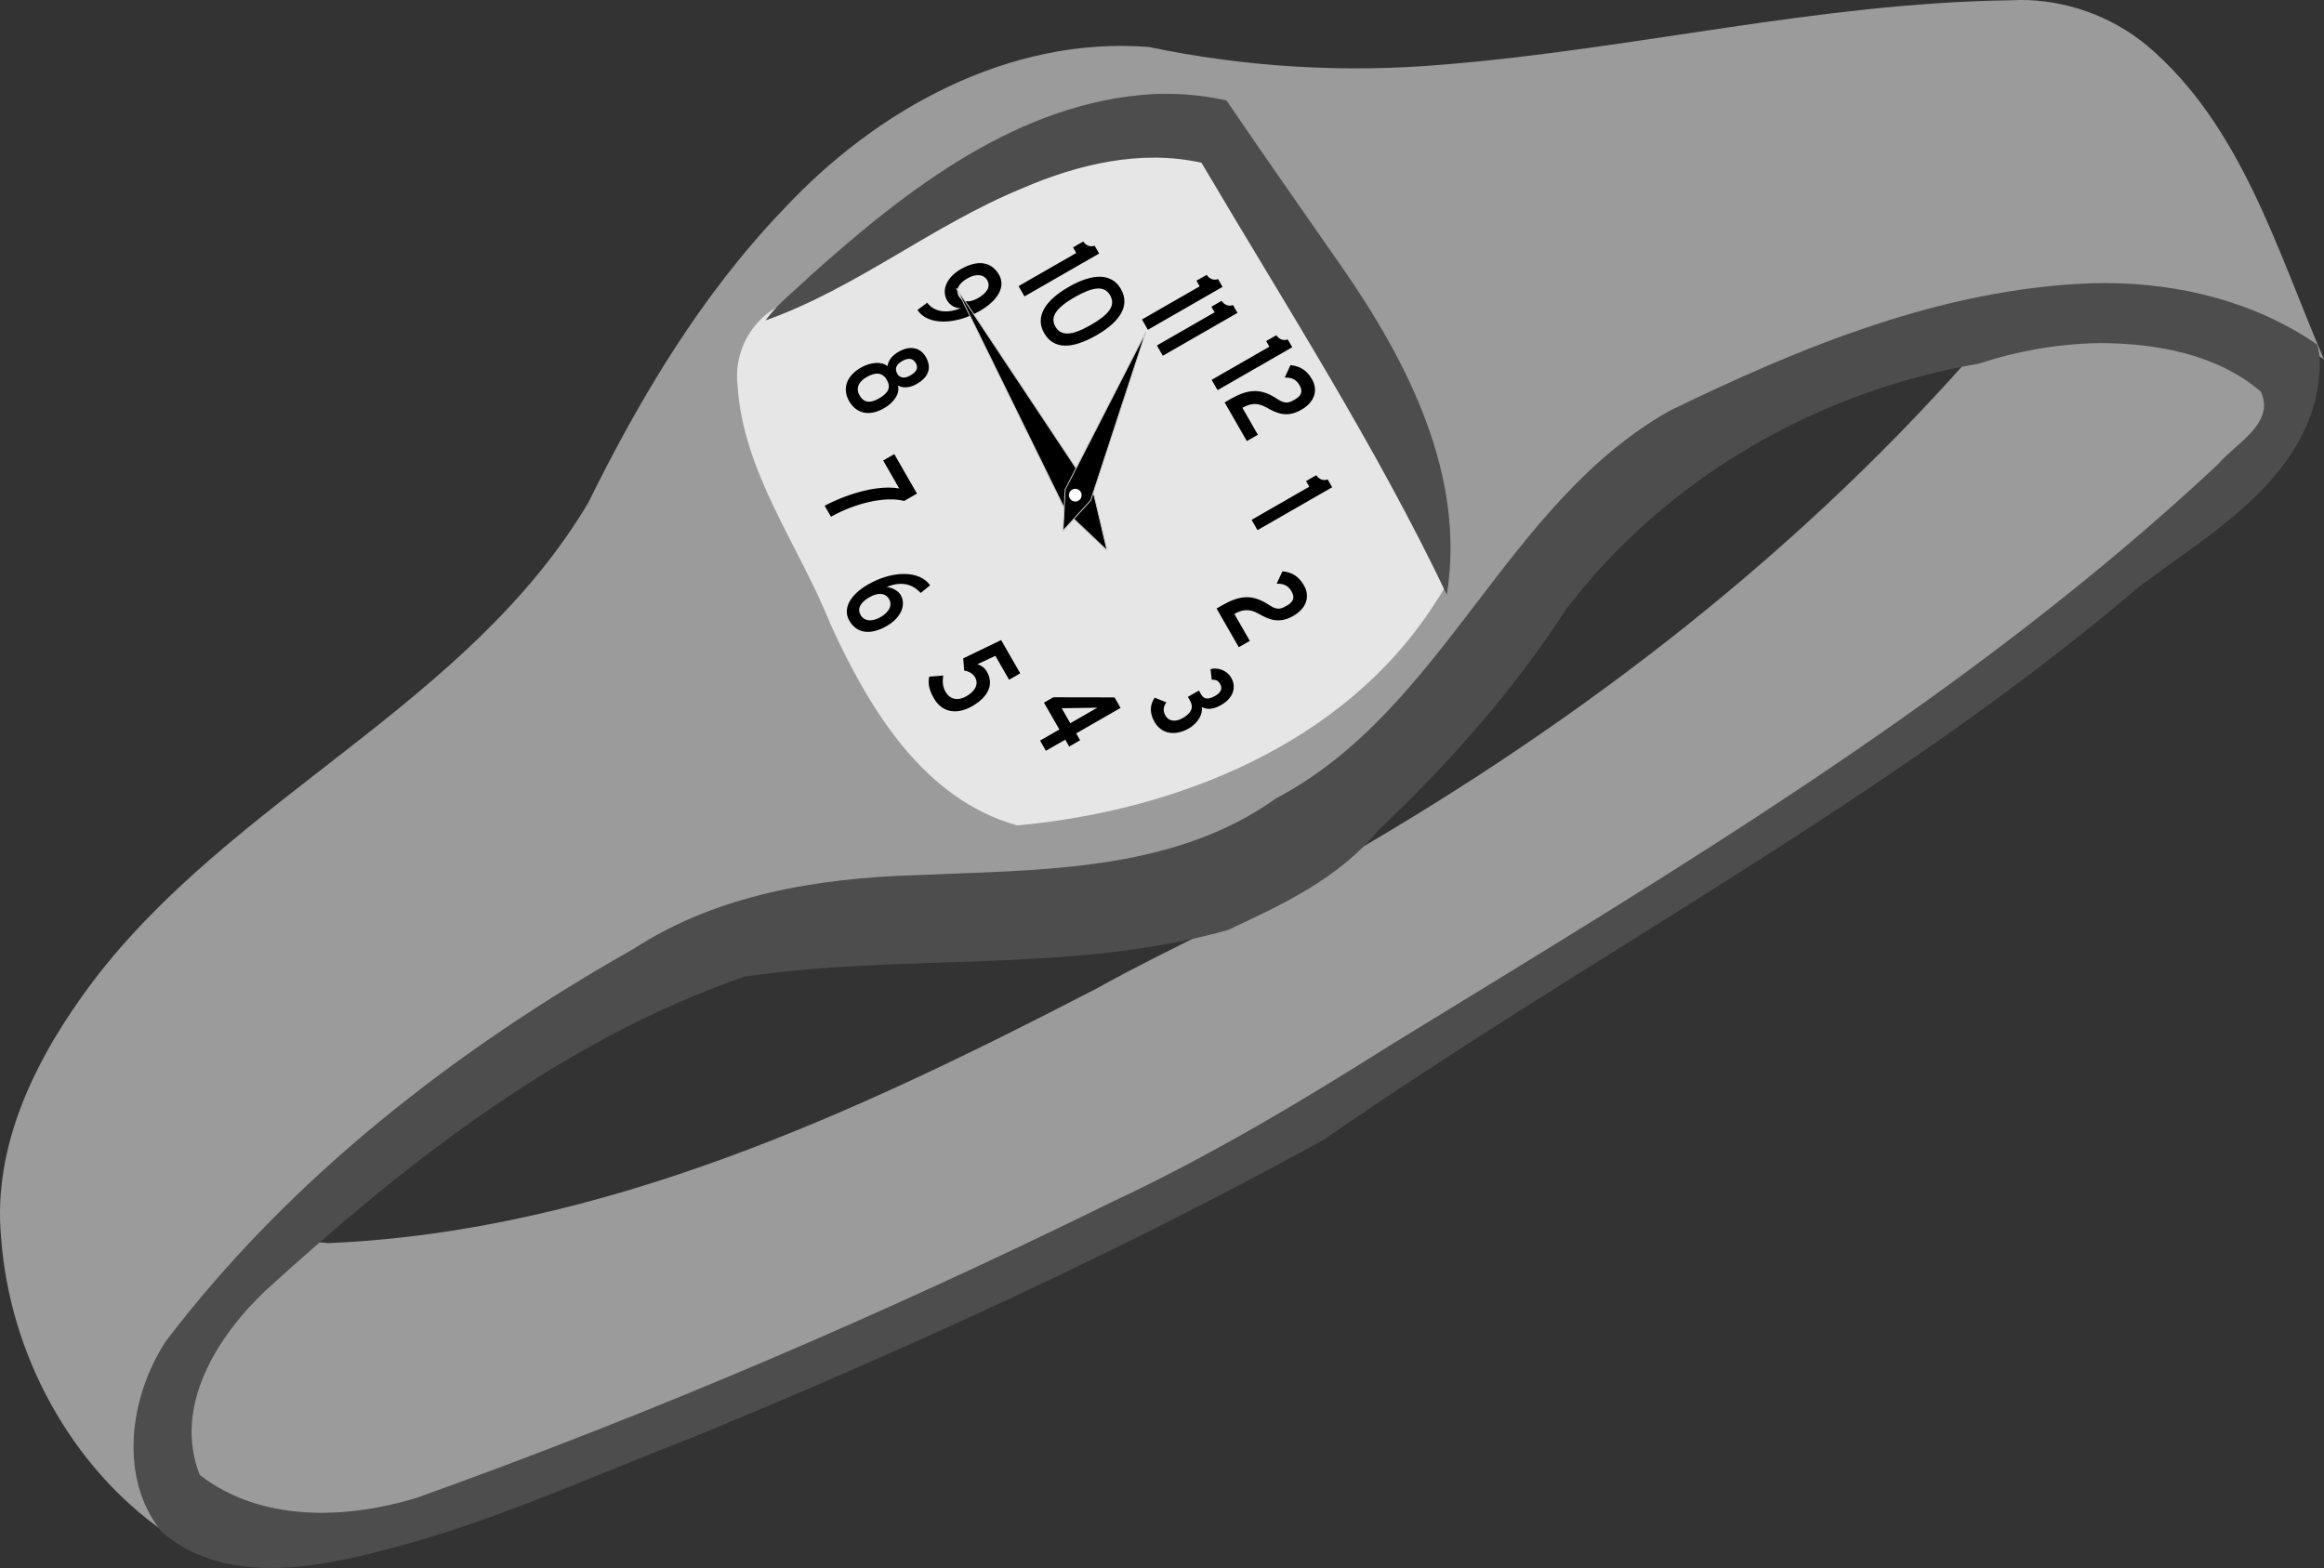
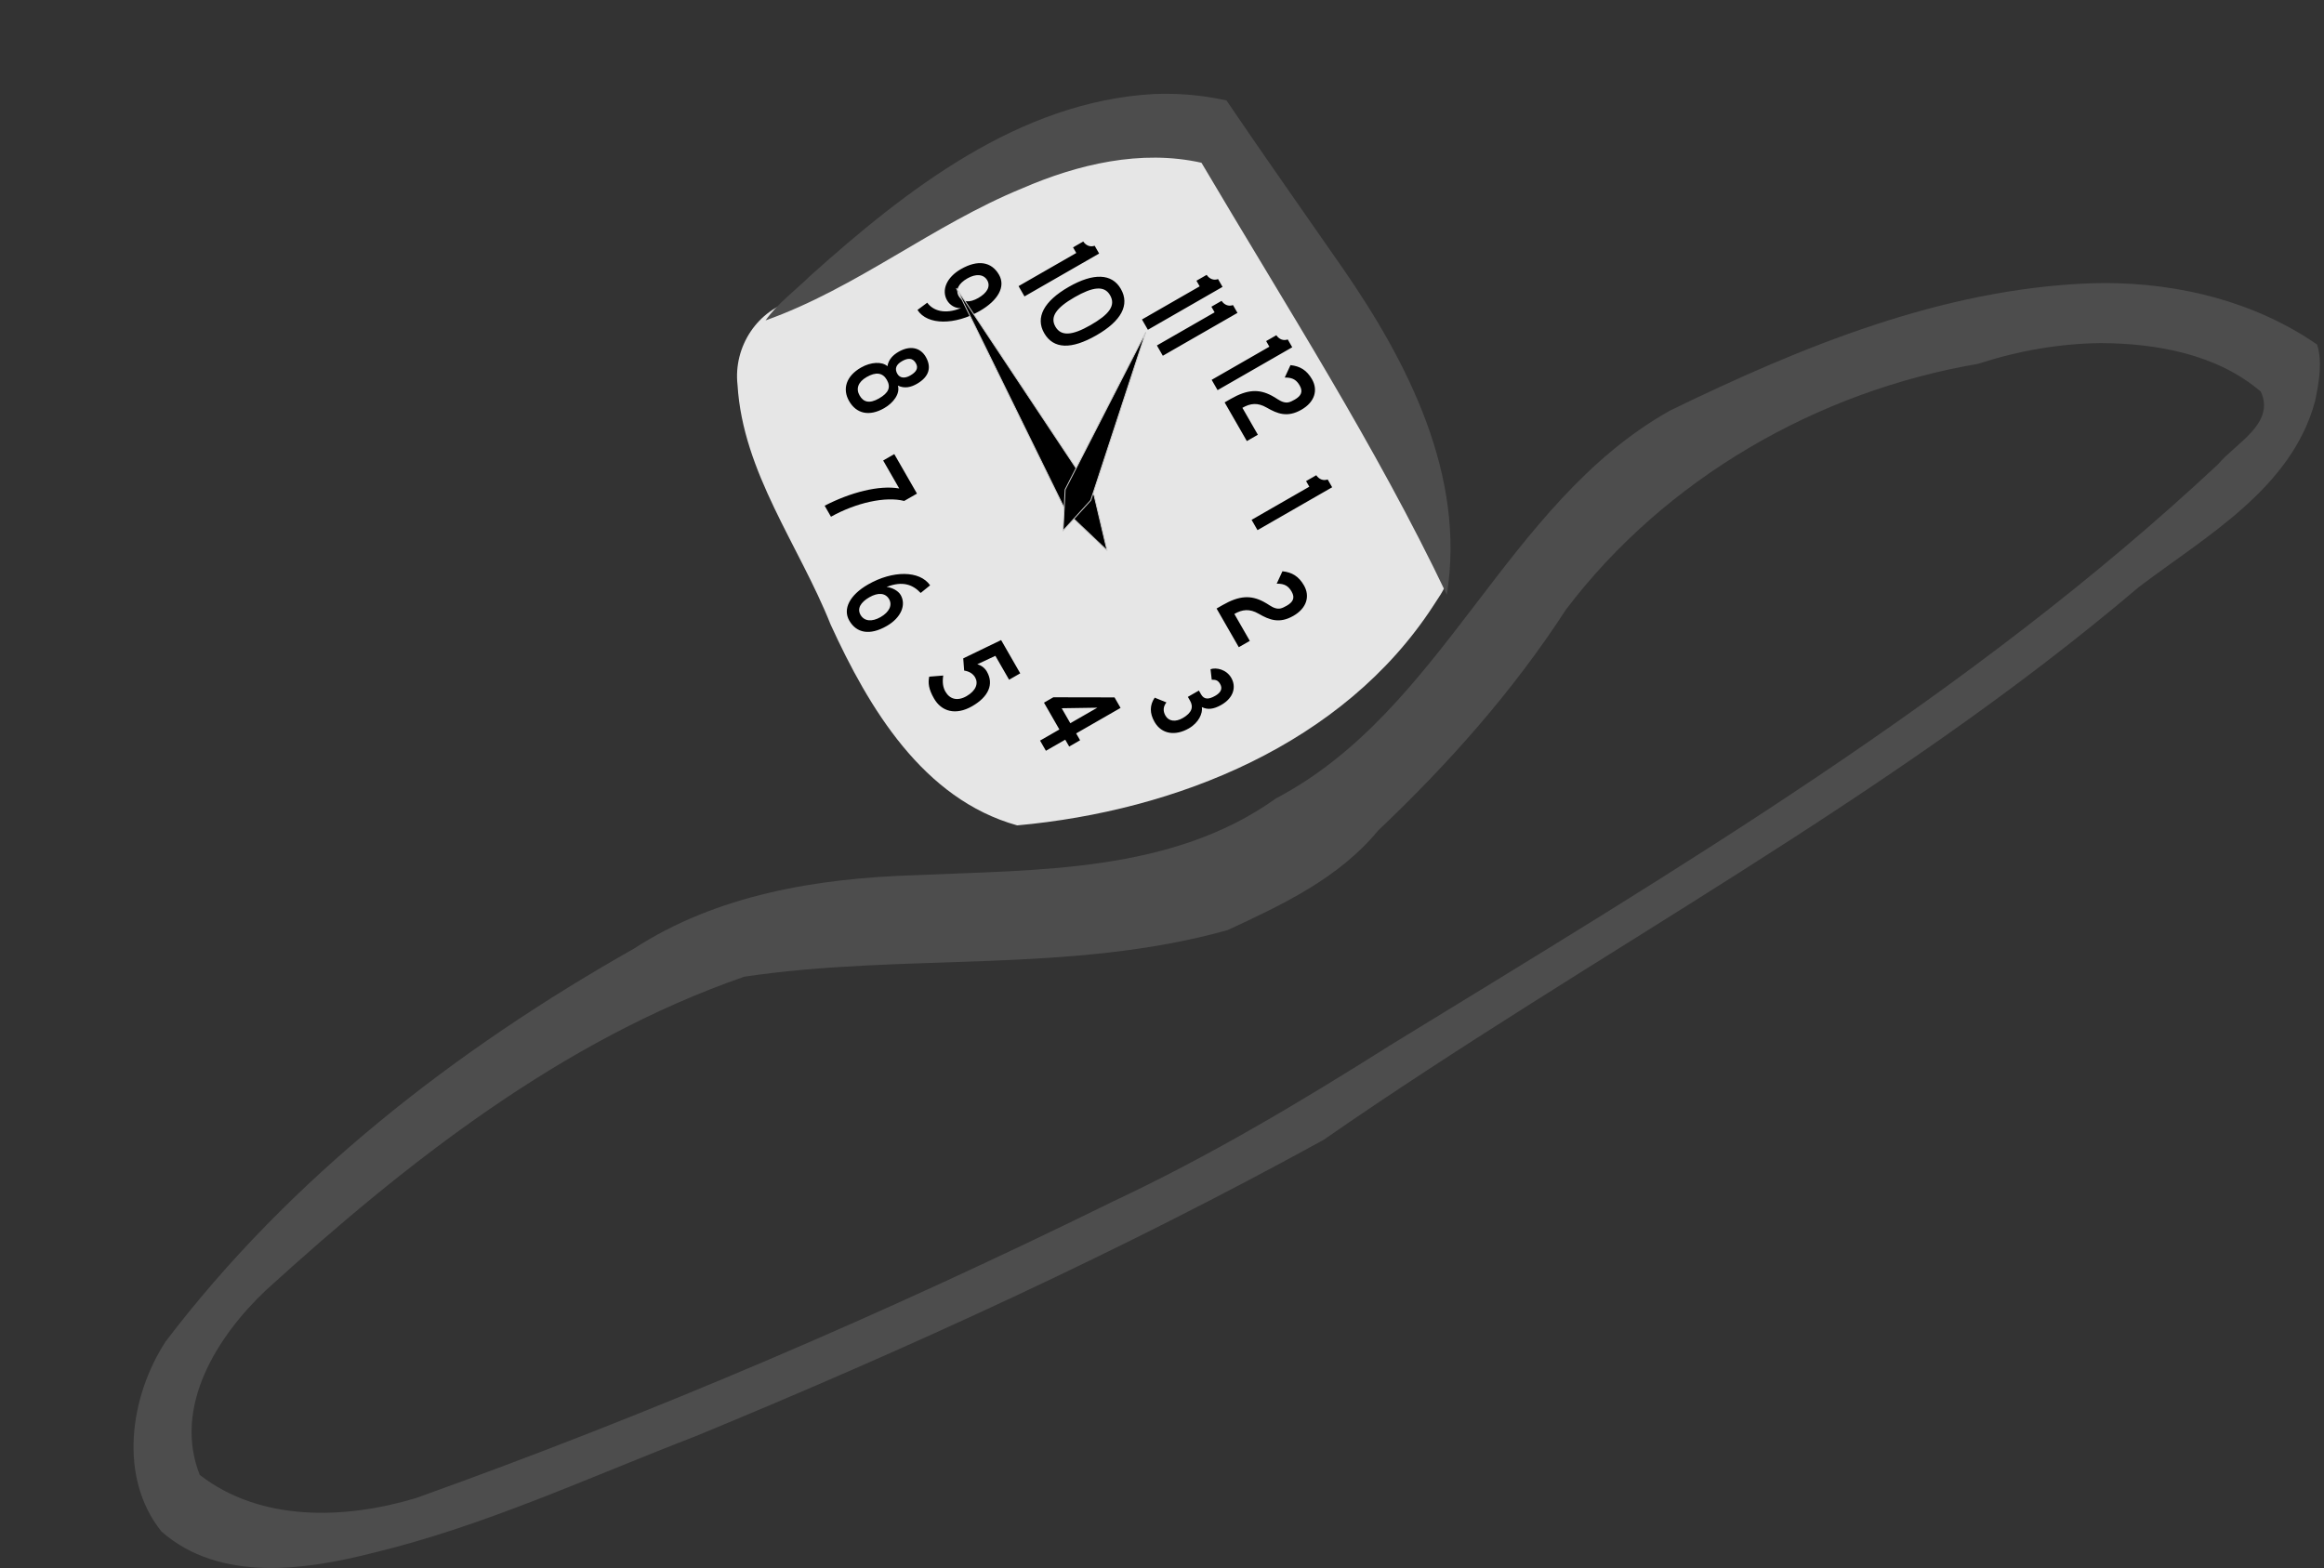
<svg xmlns="http://www.w3.org/2000/svg" height="485.85pt" width="720pt" version="1.1" viewBox="0 0 720 485.848">
  <rect x="0" y="0" width="720" height="485.848" fill="#333333" stroke="none" />
-   <path d="m625.55 0.002c-0.95 0.007-1.903 0.035-2.854 0.088-59.07 0.822-116.76 15.167-175.44 19.914-30.5 2.655-61.43 0.823-91.36-5.456-43.37-3.35-84.43 19.378-113.25 50.39-25.33 26.437-44.3 58.182-60.4 90.852-37.34 62.79-110.11 91.15-153.61 148.52-16.988 22.667-31.026 49.97-28.295 79.143 2.6 35.795 21.355 70.93 50.974 91.473 2.221-1-5.693-10.268-5.758-15.083-5.899-22.001 6.002-43.958 21.152-59.065 41.67-47.92 94.022-86.316 150.51-114.63 53.151-22.609 115.34-2.363 167.54-29.193 20.65-11.083 40.039-24.935 54.831-43.348 27.031-31.474 48.47-71.053 88.086-88.535 44.403-20.137 93.018-39.455 142.47-33.423 17.947 2.261 35.18 9.173 49.853 19.729-14.66-34.056-25.63-72.707-55.04-97.451-11.04-9.044-25.15-14.047-39.41-13.937zm-265.49 31.753c7.471 0.927 18.474-1.719 21.882 6.761 24.09 37.885 57.881 73.232 63.992 119.26 1.319 11.139 1.926 22.854-6.22 31.602-27.98 40.087-77.486 59.317-124.57 63.673-30.485-9.374-45.991-39.775-58.243-66.792-9.606-23.859-27.672-46.472-25.374-73.486 0.888-11.754 13.256-16.044 19.868-24.022 30.235-27.149 65.881-55.805 108.66-56.996zm291.56 71.866c-1.285 0.002-2.57 0.023-3.853 0.067-12.777 0.571-25.716 2.795-37.637 7.29-56.831 64.243-126.14 116.66-200.56 158.68-22.567 13.502-46.867 23.823-69.838 36.638-74.343 38.486-153.11 75.311-238.16 78.895-9.915-1.729-15.386 8.288-22.184 13.791-15.077 14.578-28.221 36.565-20.396 57.962 5.987 7.917 17.208 11.152 26.767 13.3 34.101 6.003 65.682-12.252 96.681-23.279 72.116-28.715 143.42-60.027 211.51-97.348 101.05-62.804 206.27-121.44 294.08-202.71 5.93-7.304 18.741-13.691 15.746-24.866-5.053-8.884-16.457-11.584-25.5-14.899-8.652-2.476-17.672-3.532-26.666-3.521z" fill="#9b9b9b" />
  <path d="m355.41 46.187c-40.888 1.768-73.583 29.861-109.06 46.742-11.678 2.91-19.197 14.526-17.856 26.334 1.658 27.194 19.059 49.682 28.833 74.24 11.839 25.879 28.611 54.098 57.817 62.25 49.297-4.481 101.09-25.184 128.94-68.095 2.721-4.35 6.867-8.924 2.131-13.621-21.455-43.461-47.724-84.272-72.281-126-6.068-1.382-12.301-2.017-18.524-1.852z" fill="#e6e6e6" />
  <path fill="#4d4d4d" d="m363.2 29.085c-1.881-0.045-3.768-0.03-5.649 0.046-41.825 2.303-76.724 29.595-106.68 56.463-4.598 4.515-9.934 8.389-13.69 13.681 28.183-10.008 51.844-29.606 79.512-40.919 17.16-7.442 36.795-12.135 55.536-7.928 26.071 44.185 53.912 87.467 76.02 133.85 5.9-36.8-11.97-71.89-32.29-101.22-11.98-17.254-24.34-34.772-35.98-51.931-5.512-1.228-11.138-1.909-16.783-2.044zm289.14 58.625c-1.538-0.003-3.077 0.02-4.612 0.067-45.995 1.71-89.578 19.616-130.44 39.496-51.166 28.841-69.868 92.689-121.95 120.1-32.327 23.146-74.04 22.075-112.05 23.817-30.148 0.947-61.147 6.045-86.898 22.759-55.191 31.197-106.59 71.083-145.12 121.79-11.081 17.101-14.673 42.061-1.246 58.809 18.113 15.856 44.509 12.007 65.948 6.522 34.405-8.329 66.723-23.416 99.682-36.109 66.249-27.336 131.6-57.24 194.4-91.762 83.587-57.987 174.75-105.17 252.56-171.28 20.802-15.797 47.342-30.54 54.621-57.609 1.202-5.649 2.344-12.254 0.625-17.564-19.15-13.213-42.44-18.987-65.52-19.04zm-1.603 18.596c17.41 0.079 36.188 3.454 49.681 15.041 4.614 9.886-7.898 16.081-13.249 22.524-76.623 71.673-167.53 125.47-256.56 180.07-27.78 17.541-55.99 34.367-85.769 48.334-70.264 34.566-142.32 65.547-216.05 91.939-21.842 6.547-47.955 7.473-66.913-7.202-8.345-21.204 5.438-42.934 20.367-57.097 43.787-39.858 91.862-77.676 148.32-97.273 49.609-7.407 101.01-0.806 149.72-14.428 17.004-7.873 34.507-16.082 46.681-30.876 21.785-20.654 41.817-43.197 58.159-68.424 30.743-40.565 77.844-67.682 127.7-76.18 12.345-4.006 24.92-6.257 37.914-6.425z" />
  <g transform="matrix(.139 .242 -.242 .139 400 -3.018)">
    <g>
      <path d="m353.82 42.504c-11.714 0-19.3 4.26-25.557 12.912l8.785 12.379c4.393-7.987 9.184-9.984 15.973-9.984 7.987 0 10.783 4.527 10.783 12.514 0 6.256-0.666 9.184-3.994 12.379-3.328 3.195-7.986 4.659-12.645 7.721-13.444 8.519-19.436 19.834-19.436 41.398v7.588h49.518v-14.111h-34.475c0-10.25 3.194-17.704 13.311-23.561 11.714-6.789 21.164-14.243 21.164-32.213 0-17.172-9.717-27.021-23.428-27.021zm-51.779 1.33c-0.932 5.191-5.058 8.253-10.383 8.652v13.045h7.188v73.879h13.178v-95.576h-9.982zm-96.65 33.703c-0.932 5.191-5.058 8.253-10.383 8.652v13.045h7.188v73.879h13.18v-95.576h-9.984zm33.277 0c-0.932 5.191-5.058 8.253-10.383 8.652v13.045h7.189v73.879h13.178v-95.576h-9.984zm220.24 5.281c-0.932 5.191-5.058 8.253-10.383 8.652v13.047h7.189v73.877h13.178v-95.576h-9.984zm88.924 81.416c-11.714 0-19.3 4.258-25.557 12.91l8.785 12.381c4.393-7.987 9.186-9.984 15.975-9.984 7.987 0 10.781 4.527 10.781 12.514 0 6.256-0.666 9.184-3.994 12.379-3.328 3.195-7.986 4.659-12.645 7.721-13.444 8.519-19.436 19.834-19.436 41.398v7.588h49.52v-14.111h-34.477c0-10.25 3.194-17.704 13.311-23.561 11.714-6.789 21.166-14.243 21.166-32.213 0-17.172-9.719-27.021-23.43-27.021zm-386.75 12.322c-19.834 0-30.748 17.305-30.748 49.119 0 31.947 11.047 49.119 30.881 49.119 20.766 0 31.016-17.172 31.016-49.119s-10.782-49.119-31.148-49.119zm-56.041 1.332c-0.932 5.191-5.058 8.253-10.383 8.652v13.045h7.189v73.877h13.178v-95.574h-9.984zm56.174 12.512c13.444 0 17.971 11.981 17.971 35.275 0 23.96-5.591 34.742-17.971 34.742-12.246 0-17.703-10.782-17.703-34.742 0-23.295 4.924-35.275 17.703-35.275zm435.43 94.932c-10.915 0-18.503 8.52-19.834 15.176l10.783 4.658c2.13-3.594 3.594-5.723 8.785-5.723 6.256 0 8.652 4.526 8.652 11.314 0 8.652-2.663 12.779-9.185 12.779h-4.926v14.109h4.926c7.987 0 12.646 4.925 12.646 16.639 0 9.052-4.393 15.309-11.848 15.309-6.256 0-10.116-3.062-12.246-8.254l-11.049 8.652c4.393 9.052 12.113 13.578 23.295 13.578 15.84 0 25.158-12.246 25.158-29.418 0-12.779-6.788-21.83-13.311-24.359 5.724-3.727 8.652-9.85 8.652-19.967 0-15.974-9.185-24.494-20.5-24.494zm-516.56 0.666c-16.639 0-26.49 11.714-26.49 33.678 0 17.97 9.185 30.482 22.496 30.482 5.857 0 12.381-3.327 15.043-9.051-2.529 19.035-12.913 28.353-23.828 29.418l1.598 13.443c20.499-1.065 35.408-27.953 35.408-59.367 0-23.561-9.052-38.604-24.227-38.604zm-1.195 14.39c7.987 0 12.113 7.188 12.113 18.369s-4.527 17.838-12.646 17.838c-7.987 0-12.246-6.922-12.246-18.104 0-10.782 4.793-18.104 12.779-18.104zm39.805 101.53c-12.246 0-19.967 8.919-19.967 23.295 0 7.454 1.997 14.111 7.721 18.77-7.587 2.529-13.311 13.444-13.311 26.223 0 19.035 10.25 29.951 25.691 29.951 16.107 0 26.223-10.65 26.223-29.951 0-11.714-5.058-23.427-14.109-25.557 6.789-4.792 8.785-11.715 8.785-19.303 0-16.107-8.121-23.428-21.033-23.428zm432.18 6.613-33.945 58.836v11.98h34.344v24.758h13.045v-24.758h8.785v-13.977h-8.785v-56.84h-13.443zm-431.64 6.432c6.522 0 8.785 4.659 8.785 12.246 0 6.789-3.061 11.449-8.785 11.449-6.389 0-9.584-3.862-9.584-11.449 0-7.587 2.662-12.246 9.584-12.246zm432.04 15.799v34.609h-19.168l19.168-34.609zm-432.04 21.34c9.584 0 13.578 5.591 13.578 17.838s-5.059 17.037-13.578 17.037c-8.519 0-13.844-5.856-13.844-17.037 0-11.847 4.659-17.838 13.844-17.838zm75.621 33.893v14.244h35.809c-14.509 17.438-23.163 48.986-24.627 81.332h14.111c0.399-32.08 10.382-63.895 25.291-79.203v-16.373h-50.584zm238.12 0-3.328 46.59 12.246 5.857c3.86-4.792 8.252-6.789 12.645-6.789 7.454 0 13.312 6.257 13.312 18.637 0 11.714-6.391 17.836-15.975 17.836-5.324 0-10.515-1.864-16.771-6.789l-6.656 14.111c5.324 4.659 11.449 7.453 23.695 7.453 16.506 0 28.486-11.18 28.486-32.479 0-20.899-9.052-33.279-25.158-33.279-4.393 0-8.787 1.597-12.381 5.191l1.863-22.096h30.617v-14.244h-42.596zm-91.975 38.08c-20.233 1.73-35.141 27.822-35.141 59.236 0 23.428 9.451 38.07 24.359 38.07 15.974 0 25.957-11.183 25.957-33.146 0-18.103-9.319-30.482-22.098-30.482-5.724 0-12.38 4.527-15.574 9.186 2.795-19.568 12.913-26.755 24.627-29.551l-2.131-13.312zm-9.318 47.123c7.587 0 12.514 6.922 12.514 18.104 0 11.181-5.058 18.104-13.178 18.104-8.12 0-12.113-7.057-12.113-18.238s4.657-17.969 12.777-17.969z" transform="translate(32.299 152.5)" />
      <path d="m437.58 486.94l-60.39-18.031c-91.812 6.01-183.62 12.021-275.44 18.031 91.812 6.01 183.62 12.021 275.44 18.031l60.39-18.031z" fill-rule="evenodd" stroke="#ccc" stroke-width="1px" />
      <path d="m394.21 518.38-13.92-43.49-131.57-146.11 107.09 164.9 38.4 24.7z" fill-rule="evenodd" stroke="#ccc" stroke-width="1px" />
    </g>
-     <circle cx="366.75" cy="486.95" r="7.042" fill="#fff" />
  </g>
</svg>